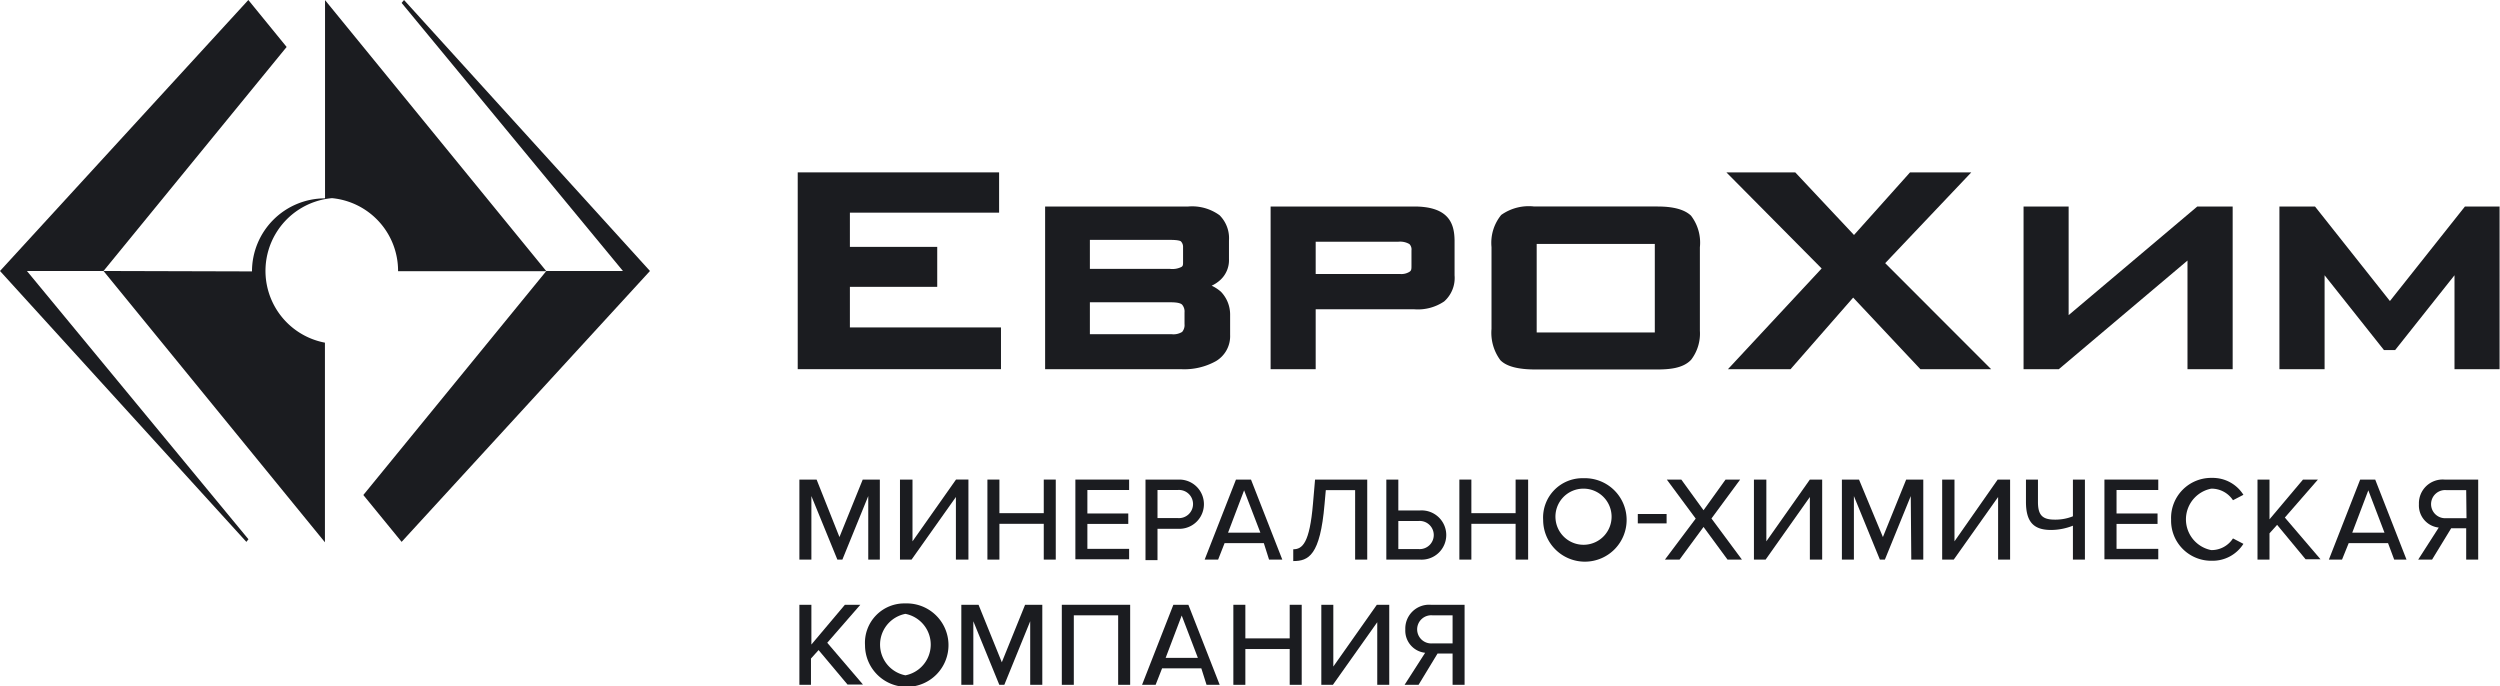
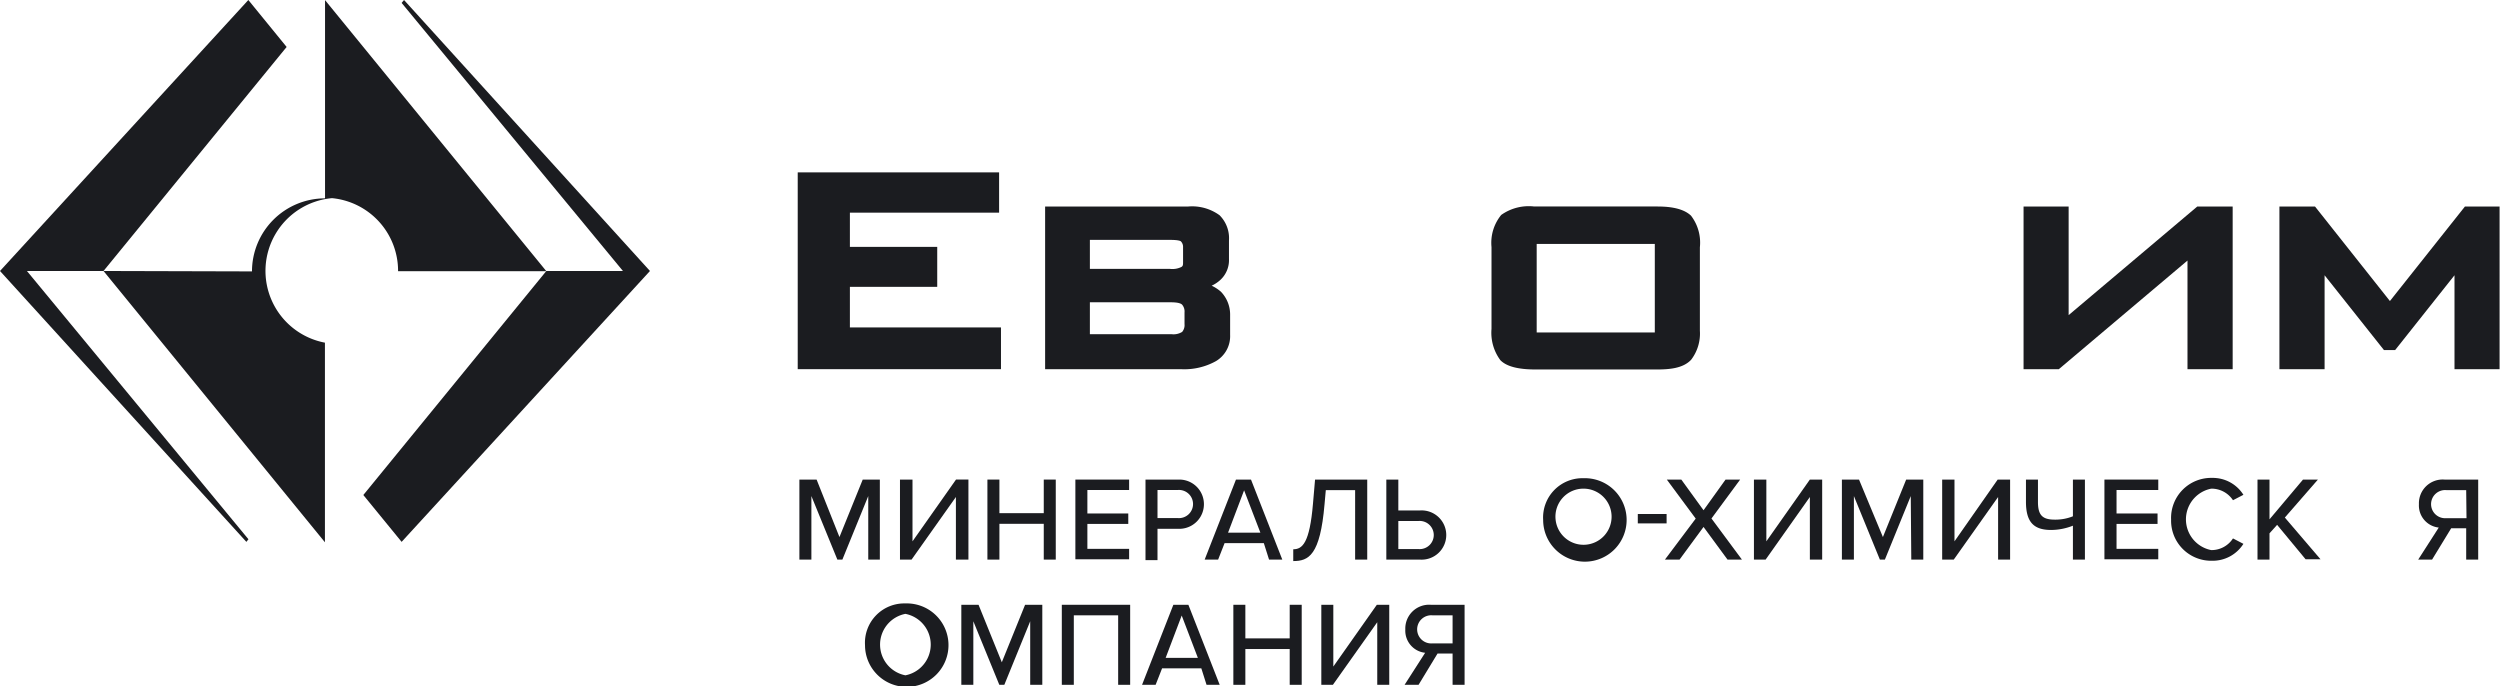
<svg xmlns="http://www.w3.org/2000/svg" id="Layer_1" data-name="Layer 1" viewBox="0 0 239.59 65.77">
  <defs>
    <style>.cls-1{fill:#1b1c20;}</style>
  </defs>
  <path class="cls-1" d="M82,28.11h8.37V24.28H82V21H96.3V17.14H77V36H96.48V32H82Z" transform="translate(-0.55 -0.62)" />
  <path class="cls-1" d="M236.78,20.41l-7.19,9.06-7.18-9.06H219V36h4.33v-9l5.69,7.17h1.07l5.69-7.17v9h4.32V20.41Z" transform="translate(-0.55 -0.62)" />
  <path class="cls-1" d="M198.8,30.82V20.41h-4.32V36h3.38l12.33-10.41V36h4.33V20.41h-3.39Z" transform="translate(-0.55 -0.62)" />
-   <path class="cls-1" d="M189.47,17.14H183.6l-5.37,6-5.63-6H166l9.13,9.21L166.15,36h6l6-6.86L184.59,36h6.78L181.22,25.84Z" transform="translate(-0.55 -0.62)" />
  <path class="cls-1" d="M116.67,28a3.24,3.24,0,0,0,.83-.55,2.57,2.57,0,0,0,.83-2V23.67a3.11,3.11,0,0,0-.9-2.42,4.47,4.47,0,0,0-3-.84H100.71V36h13a6.23,6.23,0,0,0,3.37-.77,2.78,2.78,0,0,0,1.36-2.52v-1.9a3.15,3.15,0,0,0-.88-2.23A3.71,3.71,0,0,0,116.67,28ZM105,23.61h7.72c.87,0,1,.14,1,.14a.75.75,0,0,1,.21.55v1.41c0,.28,0,.39-.15.49a1.94,1.94,0,0,1-1.09.19H105Zm9.07,8.07a1,1,0,0,1-.23.75,1.58,1.58,0,0,1-1,.22H105V29.59h7.75c.74,0,1,.13,1.09.23a1,1,0,0,1,.23.74Z" transform="translate(-0.55 -0.62)" />
-   <path class="cls-1" d="M136.08,20.41H122.32V36h4.32V30.26h9.44a4.5,4.5,0,0,0,2.87-.75,3,3,0,0,0,1-2.5V23.67C139.93,22.15,139.5,20.41,136.08,20.41Zm-.26,5.65c0,.36,0,.49-.21.62a1.47,1.47,0,0,1-.86.2h-8.11V23.79h7.89a1.76,1.76,0,0,1,1.09.22.73.73,0,0,1,.2.61Z" transform="translate(-0.55 -0.62)" />
  <path class="cls-1" d="M162.61,21.29c-.92-.88-2.64-.88-3.38-.88H147.59a4.56,4.56,0,0,0-3.17.81,4.22,4.22,0,0,0-.93,3.08v7.84a4.41,4.41,0,0,0,.85,3c.59.6,1.7.89,3.39.89h11.5c1.21,0,2.58-.07,3.39-.93a4.13,4.13,0,0,0,.84-2.78v-8A4.25,4.25,0,0,0,162.61,21.29Zm-3.47,11.19H147.82V24h11.32Z" transform="translate(-0.55 -0.62)" />
  <path class="cls-1" d="M10.47,26.59l21.22,26V33.46a7,7,0,0,1,.68-13.85,7,7,0,0,1,6.33,7H52.91L31.7.63v19a7,7,0,0,0-7,7Z" transform="translate(-0.55 -0.62)" />
  <polygon class="cls-1" points="38.72 0 38.49 0.28 59.7 25.97 52.36 25.97 34.82 47.44 38.49 51.93 62.29 25.97 38.72 0" />
  <polygon class="cls-1" points="27.47 4.5 23.8 0 0 25.97 23.61 51.93 23.81 51.68 2.58 25.97 9.92 25.97 27.47 4.5" />
  <path class="cls-1" d="M83.76,48.16l-2.48,6.09H80.8l-2.49-6.09v6.09H77.16V46.58h1.65L81,52.09l2.23-5.51h1.64v7.67H83.76Z" transform="translate(-0.55 -0.62)" />
  <path class="cls-1" d="M88,46.58V52.5l4.17-5.92h1.19v7.67H92.16v-6l-4.25,6H86.8V46.58Z" transform="translate(-0.55 -0.62)" />
  <path class="cls-1" d="M100.58,50.82H96.33v3.43H95.18V46.58h1.15V49.8h4.25V46.58h1.15v7.67h-1.15Z" transform="translate(-0.55 -0.62)" />
  <path class="cls-1" d="M103.61,46.58h5.15v1h-4v2.25h3.92v1h-3.92v2.39h4v1h-5.15Z" transform="translate(-0.55 -0.62)" />
  <path class="cls-1" d="M110.33,46.58h3.24a2.36,2.36,0,1,1,0,4.72h-2.09v3h-1.15Zm3.09,1h-1.94v2.69h1.94a1.35,1.35,0,1,0,0-2.69Z" transform="translate(-0.55 -0.62)" />
  <path class="cls-1" d="M121.67,52.67h-3.76l-.62,1.58H116l3-7.67h1.44l3,7.67h-1.27Zm-3.43-1h3.1l-1.56-4.06Z" transform="translate(-0.55 -0.62)" />
  <path class="cls-1" d="M126.38,48.9l.2-2.32h5v7.67h-1.16V47.59h-2.81l-.12,1.34c-.42,4.94-1.54,5.46-3,5.46V53.26C125.36,53.26,126.06,52.68,126.38,48.9Z" transform="translate(-0.55 -0.62)" />
  <path class="cls-1" d="M134.56,49.54h2.08a2.36,2.36,0,1,1,0,4.71h-3.23V46.58h1.15Zm0,3.7h1.93a1.35,1.35,0,1,0,0-2.69h-1.93Z" transform="translate(-0.55 -0.62)" />
-   <path class="cls-1" d="M145.8,50.82h-4.24v3.43h-1.15V46.58h1.15V49.8h4.24V46.58H147v7.67H145.8Z" transform="translate(-0.55 -0.62)" />
  <path class="cls-1" d="M152.31,46.45a4,4,0,1,1-3.87,4A3.77,3.77,0,0,1,152.31,46.45Zm0,1a2.68,2.68,0,0,0-2.68,2.94,2.69,2.69,0,1,0,2.68-2.94Z" transform="translate(-0.55 -0.62)" />
  <path class="cls-1" d="M157.51,49.88h2.76v.9h-2.76Z" transform="translate(-0.55 -0.62)" />
  <path class="cls-1" d="M163.81,51.12l-2.3,3.13h-1.4l2.95-3.93-2.77-3.74h1.39l2.13,2.94,2.11-2.94h1.4l-2.75,3.73,2.92,3.94h-1.38Z" transform="translate(-0.55 -0.62)" />
  <path class="cls-1" d="M169.83,46.58V52.5L174,46.58h1.18v7.67H174v-6l-4.24,6h-1.12V46.58Z" transform="translate(-0.55 -0.62)" />
  <path class="cls-1" d="M183.67,48.16l-2.48,6.09h-.48l-2.49-6.09v6.09h-1.15V46.58h1.64L181,52.09l2.23-5.51h1.64v7.67h-1.15Z" transform="translate(-0.55 -0.62)" />
  <path class="cls-1" d="M187.86,46.58V52.5L192,46.58h1.19v7.67h-1.15v-6l-4.25,6h-1.11V46.58Z" transform="translate(-0.55 -0.62)" />
  <path class="cls-1" d="M197.47,50.42a4.5,4.5,0,0,0,1.74-.32V46.58h1.15v7.67h-1.15V51a5.77,5.77,0,0,1-2.09.41c-1.68,0-2.41-.77-2.41-2.7V46.58h1.15v2.15C195.86,50,196.3,50.42,197.47,50.42Z" transform="translate(-0.55 -0.62)" />
  <path class="cls-1" d="M202.23,46.58h5.16v1h-4v2.25h3.93v1h-3.93v2.39h4v1h-5.16Z" transform="translate(-0.55 -0.62)" />
  <path class="cls-1" d="M208.62,50.42a3.84,3.84,0,0,1,3.93-4,3.47,3.47,0,0,1,3,1.62l-1,.52a2.46,2.46,0,0,0-2.08-1.11,3,3,0,0,0,0,5.89,2.45,2.45,0,0,0,2.08-1.12l1,.52a3.48,3.48,0,0,1-3,1.62A3.84,3.84,0,0,1,208.62,50.42Z" transform="translate(-0.55 -0.62)" />
  <path class="cls-1" d="M218.78,50.92l-.73.81v2.52H216.9V46.58h1.15v3.81l3.21-3.81h1.43l-3.17,3.64,3.42,4h-1.43Z" transform="translate(-0.55 -0.62)" />
-   <path class="cls-1" d="M229.41,52.67h-3.77L225,54.25h-1.26l3-7.67h1.44l3,7.67H230Zm-3.43-1h3.09l-1.55-4.06Z" transform="translate(-0.55 -0.62)" />
  <path class="cls-1" d="M234.27,51.18a2.13,2.13,0,0,1-1.9-2.24,2.28,2.28,0,0,1,2.45-2.36h3.23v7.67H236.9v-3h-1.44l-1.83,3H232.3Zm2.63-3.59H235a1.35,1.35,0,1,0,0,2.69h1.93Z" transform="translate(-0.55 -0.62)" />
-   <path class="cls-1" d="M79,62.92l-.73.81v2.52H77.16V58.58h1.15v3.81l3.21-3.81H83l-3.17,3.64,3.42,4H81.77Z" transform="translate(-0.55 -0.62)" />
  <path class="cls-1" d="M87.32,58.45a4,4,0,1,1-3.87,4A3.77,3.77,0,0,1,87.32,58.45Zm0,1a3,3,0,0,0,0,5.89,3,3,0,0,0,0-5.89Z" transform="translate(-0.55 -0.62)" />
  <path class="cls-1" d="M99.28,60.16,96.8,66.25h-.48l-2.49-6.09v6.09H92.68V58.58h1.65l2.23,5.51,2.23-5.51h1.65v7.67H99.28Z" transform="translate(-0.55 -0.62)" />
  <path class="cls-1" d="M107.71,59.59h-4.25v6.66h-1.15V58.58h6.55v7.67h-1.15Z" transform="translate(-0.55 -0.62)" />
  <path class="cls-1" d="M115.68,64.67h-3.76l-.62,1.58H110l3-7.67h1.44l3,7.67h-1.26Zm-3.42-1h3.09l-1.55-4.06Z" transform="translate(-0.55 -0.62)" />
  <path class="cls-1" d="M124.15,62.82H119.9v3.43h-1.15V58.58h1.15V61.8h4.25V58.58h1.15v7.67h-1.15Z" transform="translate(-0.55 -0.62)" />
  <path class="cls-1" d="M128.33,58.58V64.5l4.17-5.92h1.19v7.67h-1.15v-6l-4.25,6h-1.11V58.58Z" transform="translate(-0.55 -0.62)" />
  <path class="cls-1" d="M137.13,63.18a2.13,2.13,0,0,1-1.9-2.24,2.28,2.28,0,0,1,2.45-2.36h3.23v7.67h-1.15v-3h-1.44l-1.82,3h-1.34Zm2.63-3.59h-1.93a1.35,1.35,0,1,0,0,2.69h1.93Z" transform="translate(-0.55 -0.62)" />
</svg>